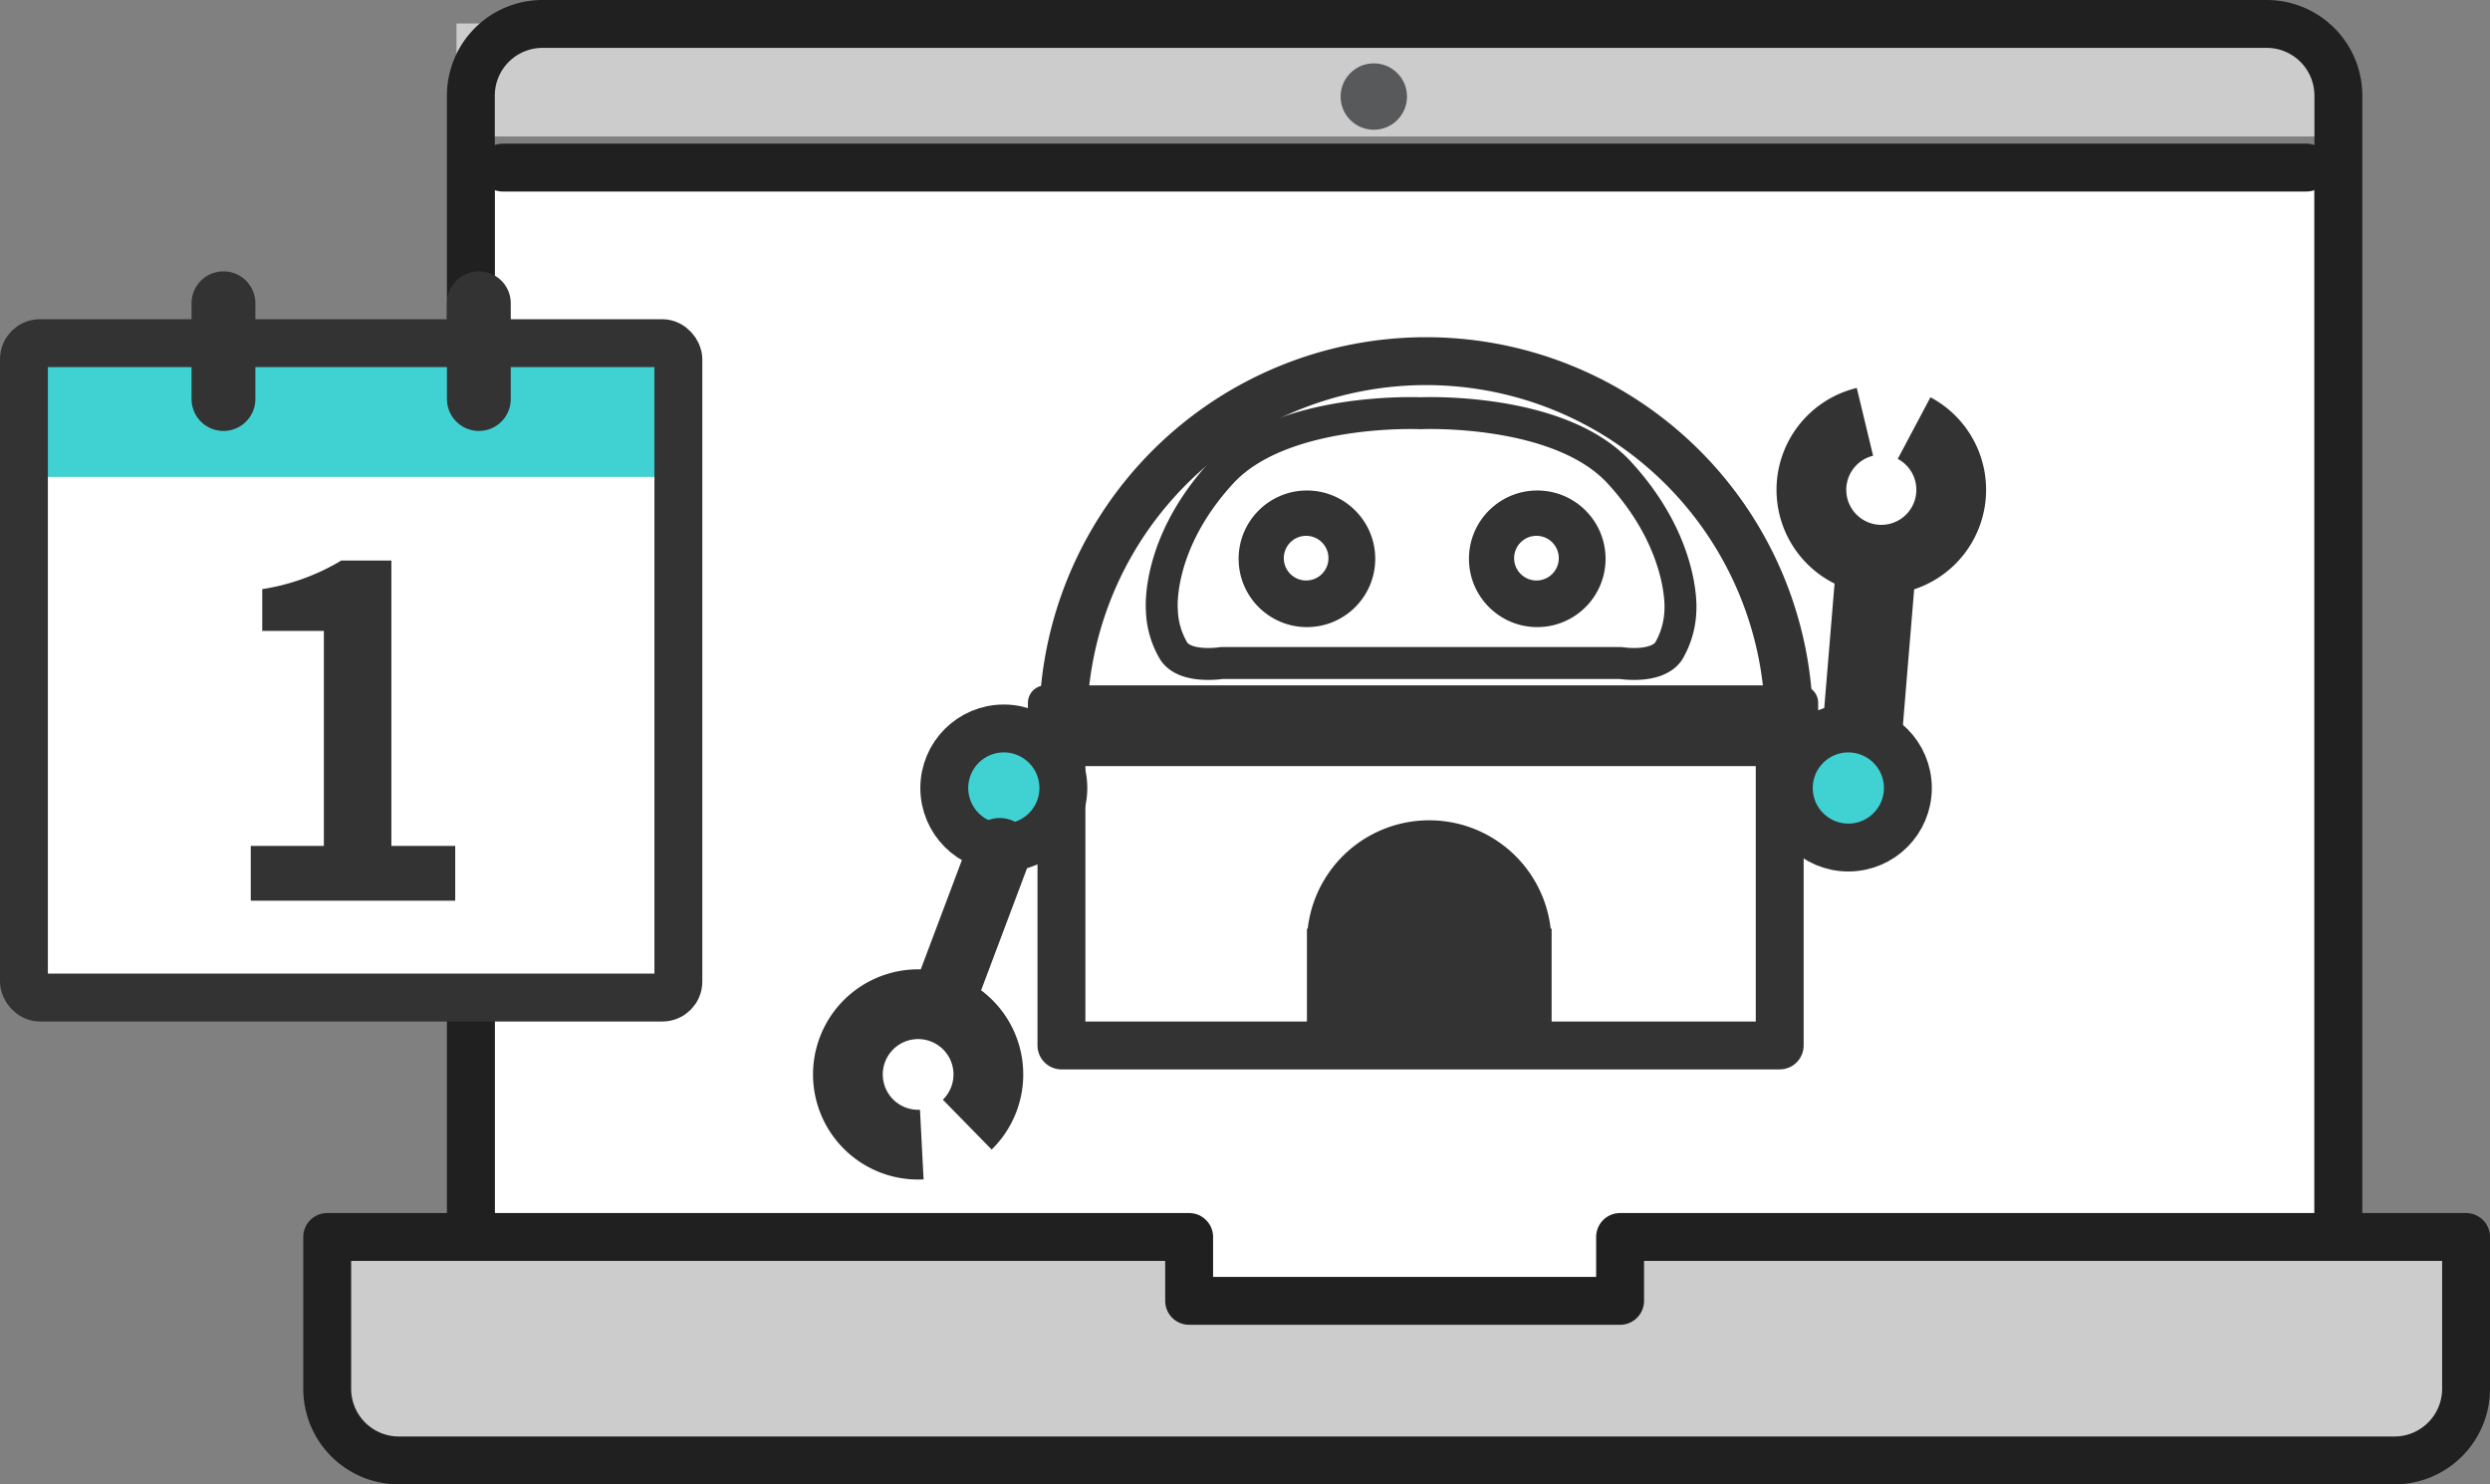
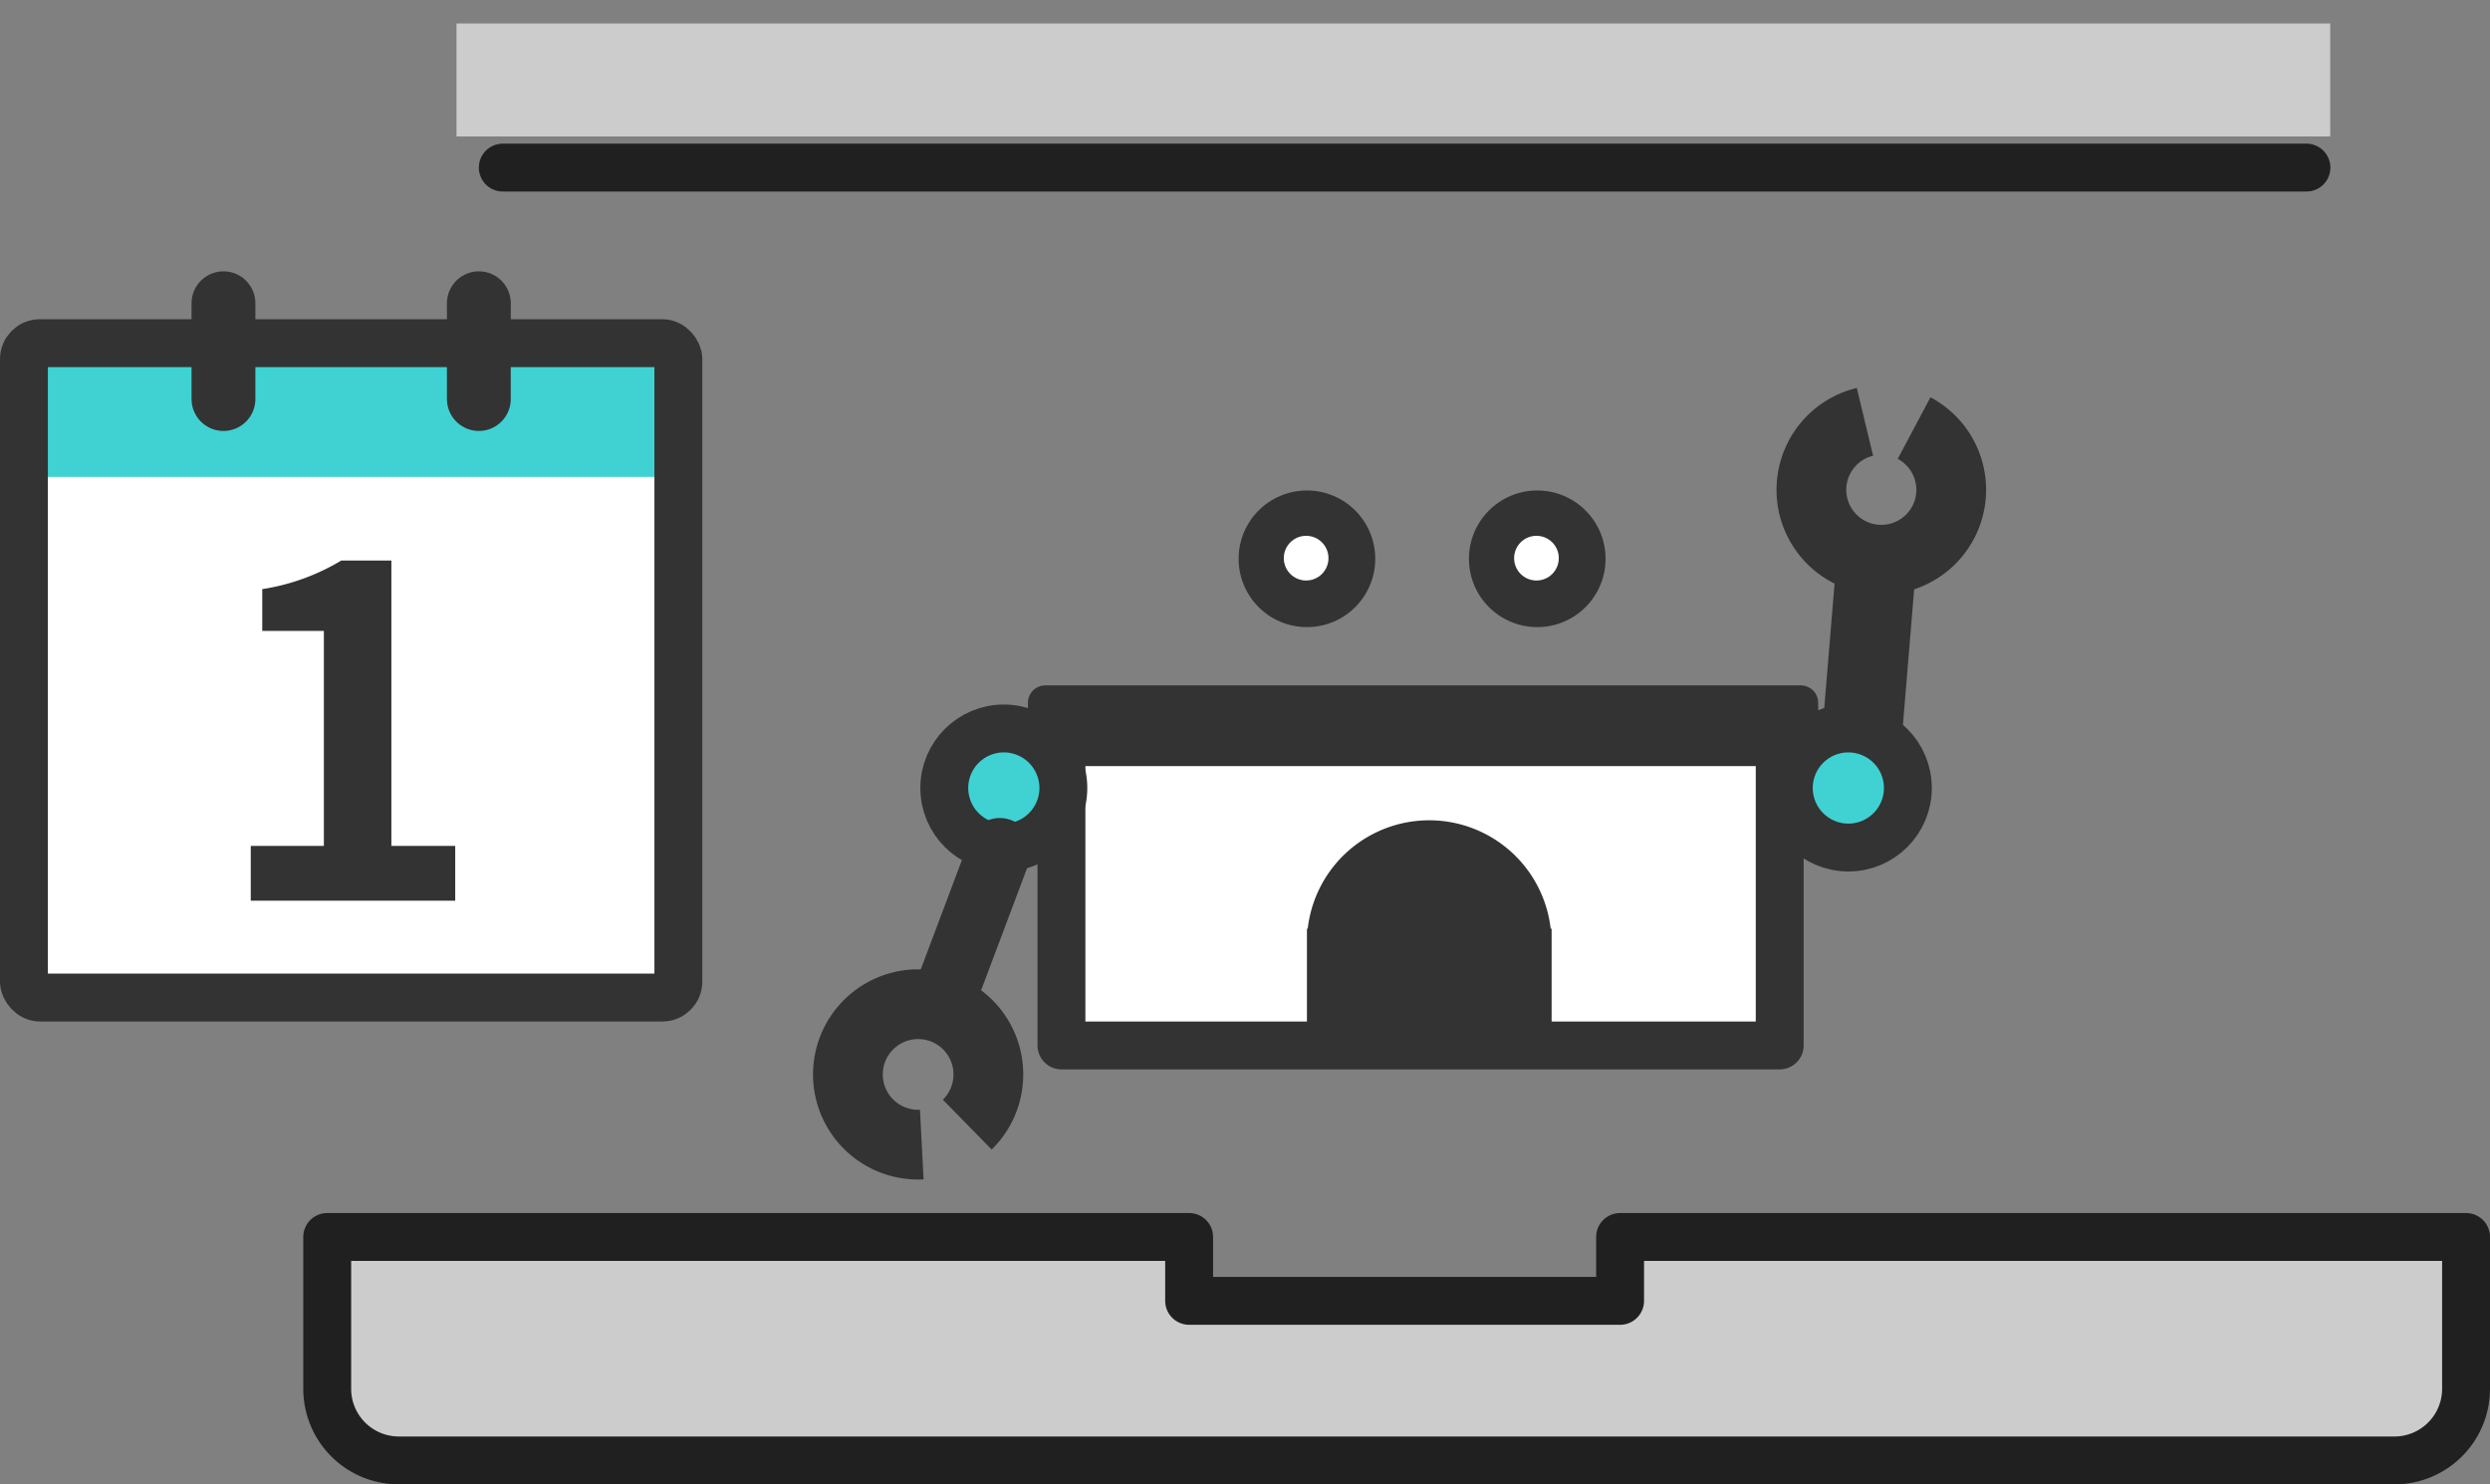
<svg xmlns="http://www.w3.org/2000/svg" viewBox="0 0 156 93" width="156px" height="93px">
  <rect x="0" y="0" width="156" height="93" fill="#808080" stroke="none" />
  <defs>
    <style>
      .cls-1, .cls-5 {
        fill: #ccc;
      }

      .cls-2 {
        fill: #58595b;
      }

      .cls-3, .cls-6 {
        fill: #fff;
      }

      .cls-10, .cls-12, .cls-13, .cls-14, .cls-16, .cls-17, .cls-4, .cls-7, .cls-9 {
        fill: none;
      }

      .cls-4, .cls-5 {
        stroke: #202020;
      }

      .cls-10, .cls-11, .cls-12, .cls-14, .cls-16, .cls-17, .cls-4, .cls-5, .cls-6, .cls-7, .cls-9 {
        stroke-linecap: round;
      }

      .cls-10, .cls-11, .cls-12, .cls-14, .cls-4, .cls-5, .cls-6, .cls-7, .cls-9 {
        stroke-linejoin: round;
      }

      .cls-10, .cls-11, .cls-17, .cls-4, .cls-5, .cls-6 {
        stroke-width: 3px;
      }

      .cls-10, .cls-11, .cls-12, .cls-13, .cls-14, .cls-16, .cls-17, .cls-6, .cls-7, .cls-9 {
        stroke: #333;
      }

      .cls-7 {
        stroke-width: 2px;
      }

      .cls-8 {
        fill: #333;
      }

      .cls-9 {
        stroke-width: 2.18px;
      }

      .cls-11, .cls-15 {
        fill: #40d2d2;
      }

      .cls-12 {
        stroke-width: 5px;
      }

      .cls-13 {
        stroke-width: 4.37px;
      }

      .cls-14, .cls-16 {
        stroke-width: 4px;
      }

      .cls-16, .cls-17 {
        stroke-miterlimit: 10;
      }
    </style>
  </defs>
  <title>ic_feature_05</title>
  <g id="レイヤー_2" data-name="レイヤー 2">
    <g id="contents">
      <g>
        <rect class="cls-1" x="28.6" y="1.47" width="117.39" height="7.08" />
-         <circle class="cls-2" cx="86.07" cy="6.05" r="2.08" />
-         <rect class="cls-3" x="31" y="11" width="114" height="72" />
        <g>
-           <path class="cls-4" d="M29.5,77.5V6A4.49,4.49,0,0,1,34,1.5H142A4.49,4.49,0,0,1,146.5,6V77.5" />
          <path class="cls-5" d="M101.5,77.5v4h-27v-4h-54V87A4.49,4.49,0,0,0,25,91.5H150A4.49,4.49,0,0,0,154.5,87V77.5Z" />
        </g>
        <g>
-           <path class="cls-6" d="M66.61,44.89a22.74,22.74,0,0,1,45.47,0Z" />
-           <path class="cls-7" d="M101.46,29.62C97.68,25.49,89,25.89,89,25.89s-8.7-.4-12.48,3.73c-4.1,4.47-3.73,8.57-3.73,8.57a5.32,5.32,0,0,0,.75,2.61c.74,1.11,3,.74,3,.74h25s2.23.37,3-.74a5.38,5.38,0,0,0,.74-2.61S105.56,34.09,101.46,29.62Z" />
          <circle class="cls-8" cx="81.88" cy="35.01" r="4.28" />
          <rect class="cls-9" x="65.49" y="44.03" width="47.33" height="2.73" />
          <g>
            <rect class="cls-3" x="66.5" y="46.5" width="45" height="19" />
            <rect class="cls-10" x="66.5" y="46.5" width="45" height="19" />
          </g>
          <circle class="cls-3" cx="81.83" cy="34.97" r="1.4" />
          <circle class="cls-8" cx="96.31" cy="35.01" r="4.28" />
          <circle class="cls-3" cx="96.26" cy="34.97" r="1.4" />
          <path class="cls-8" d="M97.15,58.18a7.66,7.66,0,0,0-15.22,0h-.05V64.5H97.21V58.18Z" />
          <circle class="cls-11" cx="62.89" cy="49.37" r="3.73" />
          <line class="cls-12" x1="116.72" y1="45.31" x2="117.52" y2="35.66" />
          <path class="cls-13" d="M116.84,26.43a4.38,4.38,0,1,0,3.08.39" />
          <g>
            <line class="cls-14" x1="62.64" y1="53.25" x2="59.23" y2="62.31" />
            <path class="cls-13" d="M60.6,70.46a4.4,4.4,0,1,0-2.85,1.25" />
          </g>
          <circle class="cls-11" cx="115.8" cy="49.37" r="3.73" />
        </g>
        <g>
          <rect class="cls-3" x="1.65" y="21.33" width="40.5" height="40.5" />
          <path class="cls-8" d="M15.71,53h4.58V39.53H16.43V36.91a13.64,13.64,0,0,0,4.95-1.79h3.14V53h4v3.43H15.71Z" />
          <rect class="cls-15" x="1.3" y="21.78" width="41.4" height="8.1" />
          <line class="cls-16" x1="14" y1="19" x2="14" y2="25" />
          <line class="cls-16" x1="30" y1="19" x2="30" y2="25" />
          <rect class="cls-17" x="1.5" y="21.5" width="41" height="41" rx="1" />
        </g>
        <line class="cls-4" x1="31.5" y1="10.5" x2="144.5" y2="10.5" />
      </g>
    </g>
  </g>
</svg>